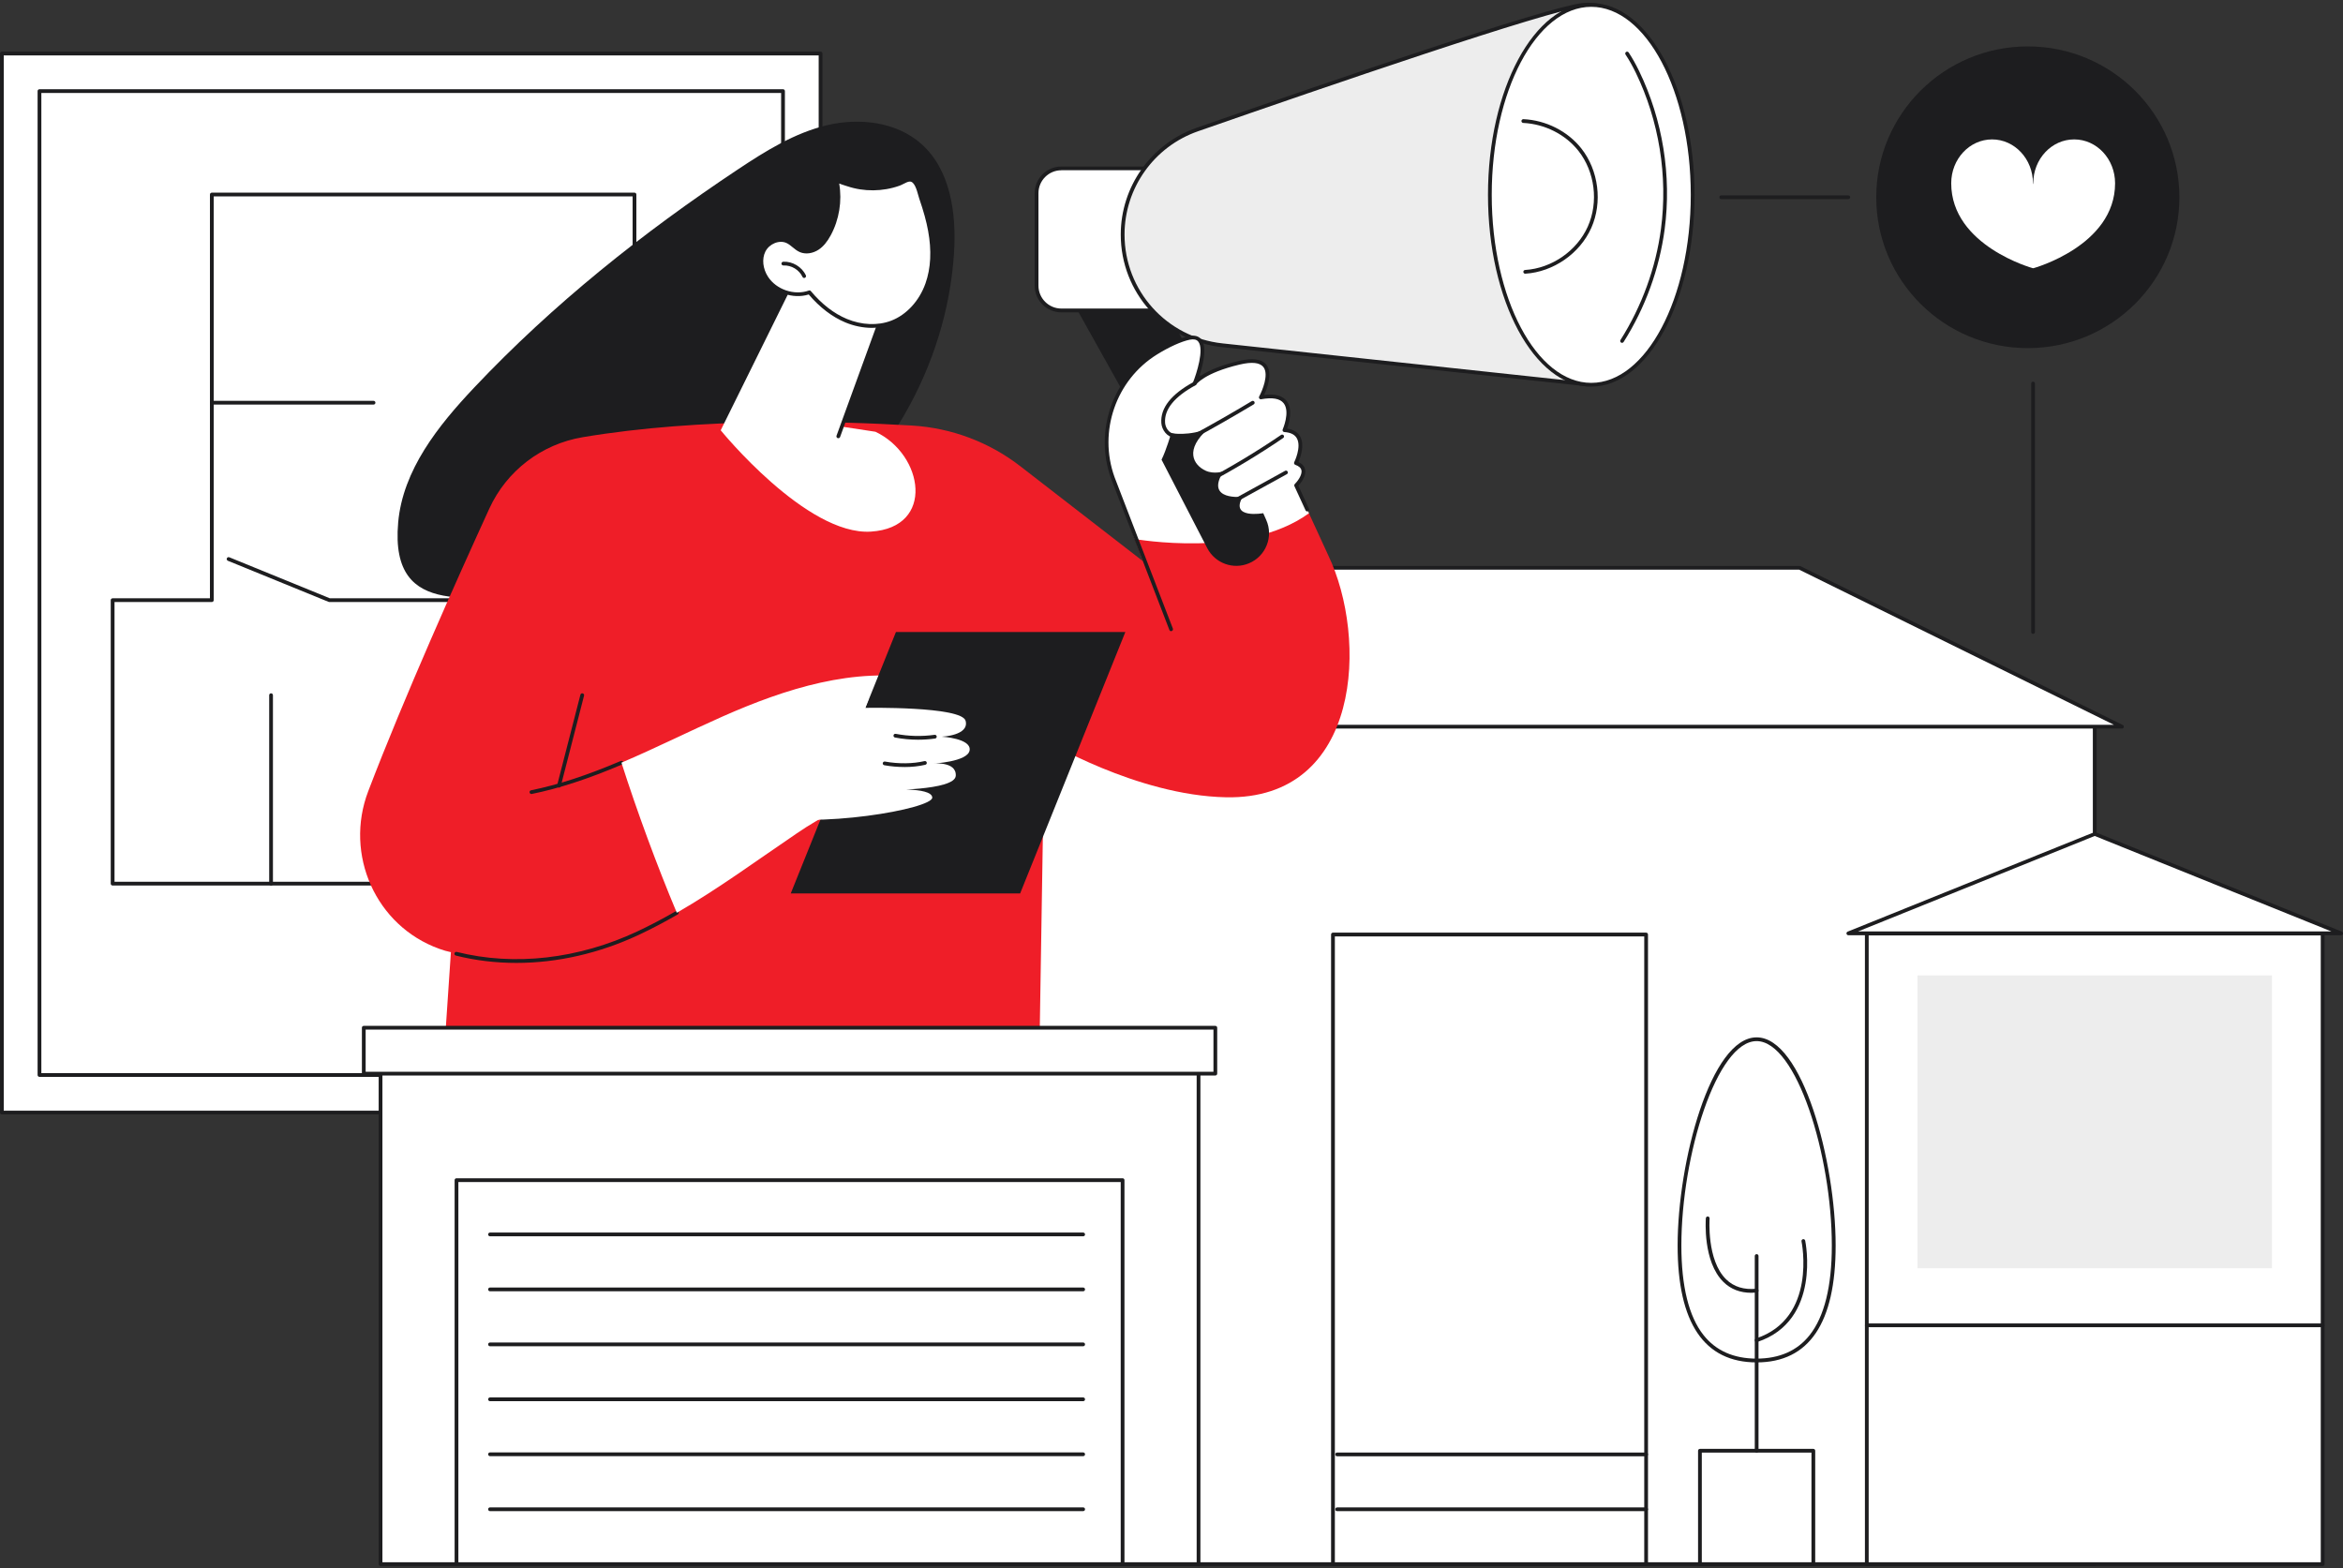
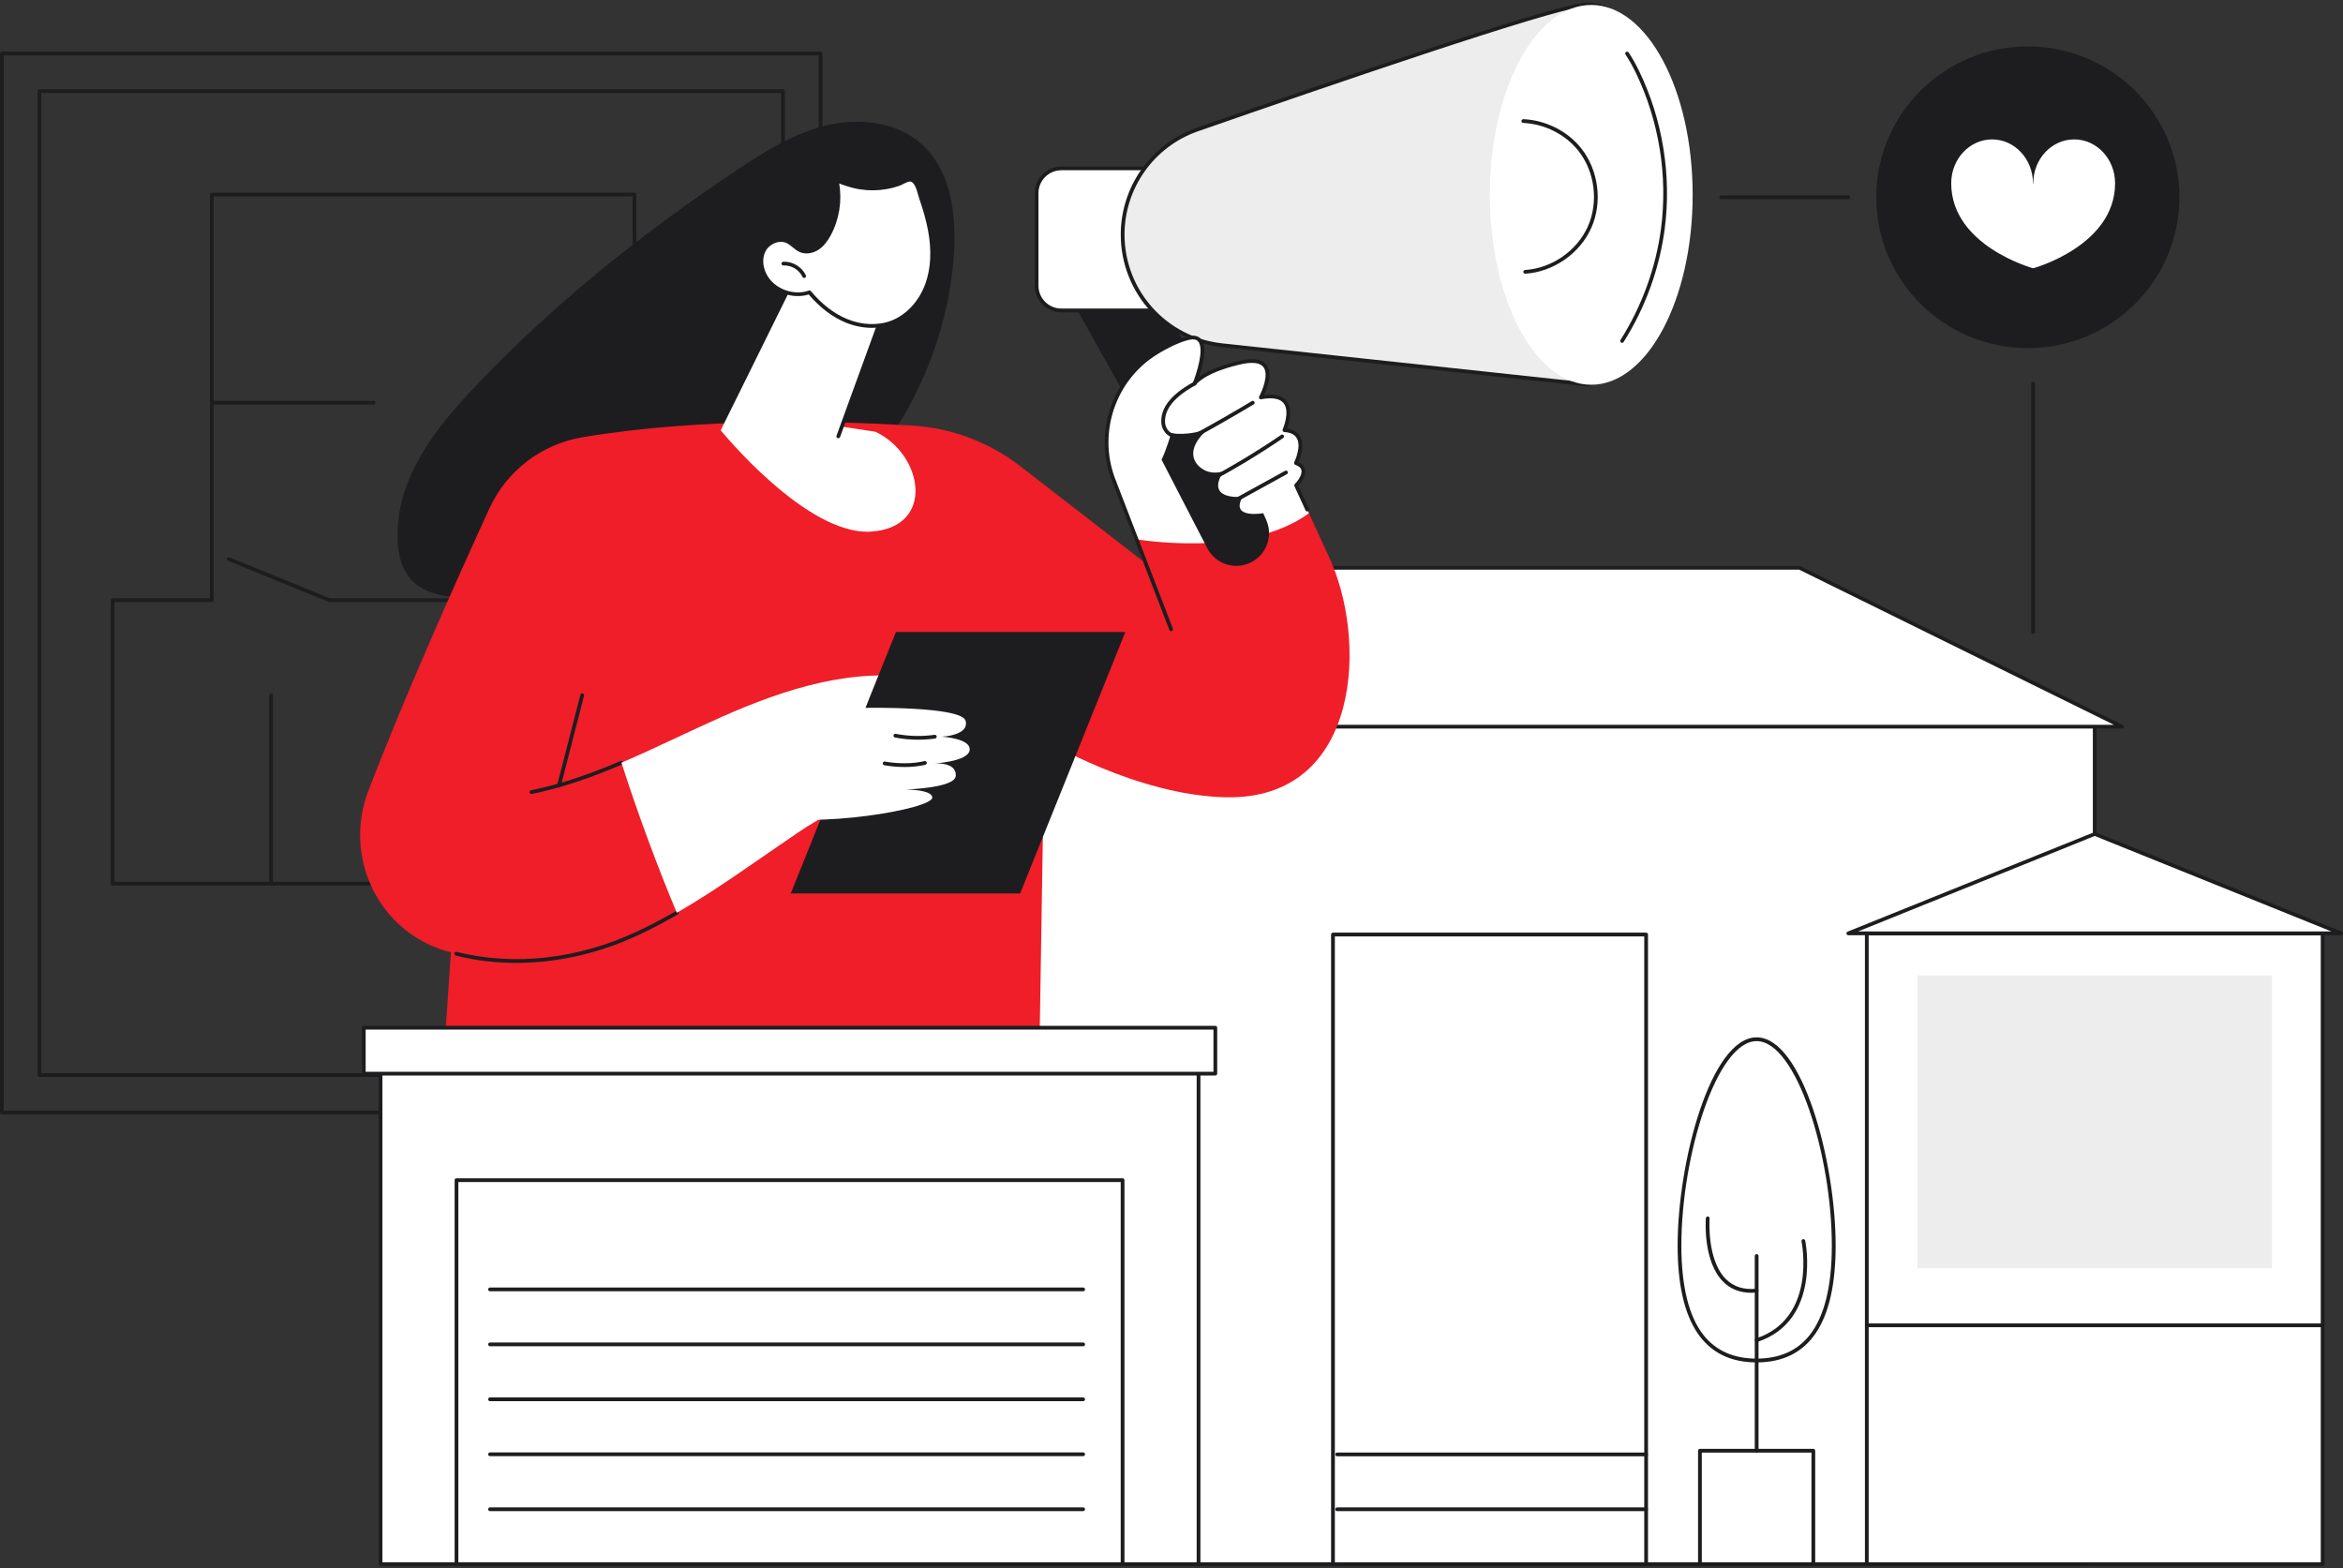
<svg xmlns="http://www.w3.org/2000/svg" width="650" height="435" viewBox="0 0 650 435" fill="none">
  <rect x="0" y="0" width="650" height="435" fill="#333333" stroke="none" />
  <g clip-path="url(#clip0_1090_14209)">
-     <path d="M227.65 14.854H0.52V308.644H227.65V14.854Z" fill="white" />
    <path d="M227.65 309.154H0.52C0.23 309.154 0 308.924 0 308.634V14.844C0 14.554 0.23 14.324 0.52 14.324H227.65C227.94 14.324 228.17 14.554 228.17 14.844V308.634C228.17 308.924 227.94 309.154 227.65 309.154ZM1.04 308.114H227.12V15.374H1.04V308.114Z" fill="#1D1D1F" />
    <path d="M217.22 298.734H10.95C10.66 298.734 10.43 298.504 10.43 298.214V25.274C10.43 24.984 10.66 24.754 10.95 24.754H217.23C217.52 24.754 217.75 24.984 217.75 25.274V298.214C217.75 298.504 217.52 298.734 217.23 298.734H217.22ZM11.47 297.694H216.7V25.794H11.47V297.684V297.694Z" fill="#1D1D1F" />
    <path d="M147.431 245.654H31.241C30.951 245.654 30.721 245.424 30.721 245.134V166.494C30.721 166.204 30.951 165.974 31.241 165.974H58.241V53.964C58.241 53.674 58.471 53.444 58.761 53.444H176.021C176.311 53.444 176.541 53.674 176.541 53.964V187.834C176.541 188.124 176.311 188.354 176.021 188.354H147.951V245.134C147.951 245.424 147.721 245.654 147.431 245.654ZM31.771 244.614H146.911V187.834C146.911 187.544 147.141 187.314 147.431 187.314H175.501V54.484H59.291V166.484C59.291 166.774 59.061 167.004 58.771 167.004H31.771V244.604V244.614Z" fill="#1D1D1F" />
    <path d="M147.431 180.074C147.141 180.074 146.911 179.844 146.911 179.554V167.014H91.381C91.311 167.014 91.251 167.004 91.181 166.974L63.221 155.564C62.951 155.454 62.831 155.154 62.931 154.884C63.041 154.614 63.341 154.494 63.611 154.594L91.481 165.964H147.431C147.721 165.964 147.951 166.194 147.951 166.484V179.544C147.951 179.834 147.721 180.064 147.431 180.064V180.074Z" fill="#1D1D1F" />
    <path d="M103.63 112.234H58.76C58.47 112.234 58.24 112.004 58.24 111.714C58.24 111.424 58.47 111.194 58.76 111.194H103.63C103.92 111.194 104.15 111.424 104.15 111.714C104.15 112.004 103.92 112.234 103.63 112.234Z" fill="#1D1D1F" />
    <path d="M75.2 245.654C74.91 245.654 74.68 245.424 74.68 245.134V192.854C74.68 192.564 74.91 192.334 75.2 192.334C75.49 192.334 75.72 192.564 75.72 192.854V245.134C75.72 245.424 75.49 245.654 75.2 245.654Z" fill="#1D1D1F" />
    <path d="M581.12 199.924H277.42V433.914H581.12V199.924Z" fill="white" />
    <path d="M581.12 434.434H277.42C277.13 434.434 276.9 434.204 276.9 433.914V199.924C276.9 199.634 277.13 199.404 277.42 199.404H581.12C581.41 199.404 581.64 199.634 581.64 199.924V433.914C581.64 434.204 581.41 434.434 581.12 434.434ZM277.94 433.394H580.6V200.444H277.94V433.394Z" fill="#1D1D1F" />
    <path d="M499.26 157.514H359.28L269.85 201.584H588.69L499.26 157.514Z" fill="white" />
    <path d="M588.69 202.114H269.84C269.6 202.114 269.39 201.944 269.33 201.714C269.28 201.474 269.39 201.234 269.61 201.124L359.04 157.054C359.11 157.014 359.19 157.004 359.27 157.004H499.25C499.33 157.004 499.41 157.024 499.48 157.054L588.91 201.124C589.13 201.234 589.24 201.474 589.19 201.714C589.14 201.954 588.92 202.114 588.68 202.114H588.69ZM272.08 201.064H586.45L499.13 158.034H359.39L272.07 201.064H272.08Z" fill="#1D1D1F" />
    <path d="M649.48 258.914H512.76L581.12 231.344L649.48 258.914Z" fill="white" />
    <path d="M649.48 259.444H512.77C512.52 259.444 512.31 259.264 512.26 259.024C512.21 258.784 512.35 258.534 512.58 258.444L580.94 230.874C581.07 230.824 581.2 230.824 581.33 230.874L649.69 258.444C649.92 258.534 650.05 258.784 650.01 259.024C649.96 259.274 649.75 259.444 649.5 259.444H649.48ZM515.45 258.394H646.79L581.12 231.904L515.45 258.394Z" fill="#1D1D1F" />
    <path d="M644.361 258.964H517.891V433.914H644.361V258.964Z" fill="white" />
    <path d="M644.361 434.434H517.891C517.601 434.434 517.371 434.204 517.371 433.914V258.964C517.371 258.674 517.601 258.444 517.891 258.444H644.361C644.651 258.444 644.881 258.674 644.881 258.964V433.914C644.881 434.204 644.651 434.434 644.361 434.434ZM518.411 433.394H643.831V259.494H518.411V433.394Z" fill="#1D1D1F" />
    <path d="M644.361 368.184H517.891C517.601 368.184 517.371 367.954 517.371 367.664C517.371 367.374 517.601 367.144 517.891 367.144H644.361C644.651 367.144 644.881 367.374 644.881 367.664C644.881 367.954 644.651 368.184 644.361 368.184Z" fill="#1D1D1F" />
    <path d="M456.679 259.244H369.799V433.914H456.679V259.244Z" fill="white" />
    <path d="M456.67 434.434H369.79C369.5 434.434 369.27 434.204 369.27 433.914V259.244C369.27 258.954 369.5 258.724 369.79 258.724H456.67C456.96 258.724 457.19 258.954 457.19 259.244V433.914C457.19 434.204 456.96 434.434 456.67 434.434ZM370.32 433.394H456.15V259.774H370.32V433.394Z" fill="#1D1D1F" />
    <path d="M456.67 419.214H370.95C370.66 419.214 370.43 418.984 370.43 418.694C370.43 418.404 370.66 418.174 370.95 418.174H456.67C456.96 418.174 457.19 418.404 457.19 418.694C457.19 418.984 456.96 419.214 456.67 419.214Z" fill="#1D1D1F" />
    <path d="M456.67 403.984H370.95C370.66 403.984 370.43 403.754 370.43 403.464C370.43 403.174 370.66 402.944 370.95 402.944H456.67C456.96 402.944 457.19 403.174 457.19 403.464C457.19 403.754 456.96 403.984 456.67 403.984Z" fill="#1D1D1F" />
    <path d="M503.06 402.454H471.6V433.914H503.06V402.454Z" fill="white" />
    <path d="M503.06 434.434H471.6C471.31 434.434 471.08 434.204 471.08 433.914V402.454C471.08 402.164 471.31 401.934 471.6 401.934H503.06C503.35 401.934 503.58 402.164 503.58 402.454V433.914C503.58 434.204 503.35 434.434 503.06 434.434ZM472.12 433.394H502.54V402.974H472.12V433.394Z" fill="#1D1D1F" />
    <path d="M487.33 377.944C472.79 377.944 465.41 367.034 465.41 345.524C465.41 322.264 474.61 287.774 487.33 287.774C500.05 287.774 509.25 322.274 509.25 345.524C509.25 367.034 501.88 377.944 487.33 377.944ZM487.33 288.814C476.28 288.814 466.45 320.524 466.45 345.524C466.45 356.854 468.52 365.214 472.6 370.374C476.02 374.704 480.97 376.894 487.32 376.894C493.67 376.894 498.62 374.704 502.04 370.374C506.12 365.204 508.19 356.844 508.19 345.524C508.19 320.524 498.36 288.814 487.31 288.814H487.33Z" fill="#1D1D1F" />
    <path d="M487.331 402.974C487.041 402.974 486.811 402.744 486.811 402.454V348.424C486.811 348.134 487.041 347.904 487.331 347.904C487.621 347.904 487.851 348.134 487.851 348.424V402.454C487.851 402.744 487.621 402.974 487.331 402.974Z" fill="#1D1D1F" />
    <path d="M487.331 372.314C487.111 372.314 486.911 372.174 486.841 371.954C486.751 371.684 486.901 371.384 487.171 371.294C504.151 365.674 499.831 344.594 499.781 344.384C499.721 344.104 499.901 343.824 500.181 343.764C500.461 343.704 500.741 343.884 500.801 344.164C500.851 344.384 505.371 366.374 487.491 372.284C487.441 372.304 487.381 372.314 487.331 372.314Z" fill="#1D1D1F" />
    <path d="M485.861 358.634C482.751 358.634 480.151 357.634 478.131 355.644C472.371 349.994 473.211 338.434 473.241 337.944C473.261 337.654 473.521 337.444 473.801 337.464C474.091 337.484 474.301 337.734 474.281 338.024C474.281 338.144 473.441 349.584 478.861 354.894C480.981 356.974 483.811 357.854 487.281 357.514C487.561 357.484 487.821 357.694 487.851 357.984C487.881 358.274 487.671 358.524 487.381 358.554C486.861 358.604 486.351 358.634 485.861 358.634Z" fill="#1D1D1F" />
    <path d="M630.291 270.594H531.951V351.824H630.291V270.594Z" fill="#EDEDED" />
    <path d="M110.461 144.954C111.751 130.394 121.531 118.114 131.571 107.494C153.341 84.444 178.301 64.544 204.711 46.994C212.411 41.874 220.431 36.874 229.431 34.734C238.431 32.604 248.701 33.784 255.611 39.934C263.771 47.204 265.361 59.344 264.661 70.244C262.651 101.614 245.361 131.644 219.241 149.164C199.151 162.644 174.341 168.394 150.341 165.944C133.031 164.174 107.991 172.814 110.461 144.964V144.954Z" fill="#1D1D1F" />
    <path d="M329.151 140.164L295.971 80.814L318.061 74.094L348.821 136.364L329.151 140.164Z" fill="#1D1D1F" />
    <path d="M294.441 46.714H321.651V86.124H294.441C290.651 86.124 287.561 83.044 287.561 79.244V53.584C287.561 49.794 290.641 46.704 294.441 46.704V46.714Z" fill="white" />
    <path d="M321.651 86.654H294.441C290.361 86.654 287.041 83.334 287.041 79.254V53.594C287.041 49.514 290.361 46.194 294.441 46.194H321.651C321.941 46.194 322.171 46.424 322.171 46.714V86.124C322.171 86.414 321.941 86.644 321.651 86.644V86.654ZM294.441 47.234C290.941 47.234 288.091 50.084 288.091 53.584V79.244C288.091 82.744 290.941 85.594 294.441 85.594H321.121V47.224H294.441V47.234Z" fill="#1D1D1F" />
    <path d="M455.991 17.984C455.991 17.984 452.771 -0.106 439.121 1.364C429.151 2.434 365.701 24.244 332.161 35.944C319.751 40.274 311.451 51.964 311.451 65.084C311.451 80.854 323.351 94.094 339.051 95.774L440.421 106.654C440.421 106.654 451.171 105.314 456.301 88.844C461.431 72.374 455.981 17.984 455.981 17.984H455.991Z" fill="#EDEDED" />
    <path d="M440.422 107.174C440.422 107.174 440.382 107.174 440.362 107.174L338.992 96.294C322.992 94.574 310.922 81.154 310.922 65.084C310.922 51.754 319.382 39.844 331.982 35.444C367.732 22.974 429.172 1.904 439.062 0.844C453.042 -0.656 456.462 17.714 456.502 17.894C456.502 17.904 456.502 17.924 456.502 17.934C456.722 20.164 461.902 72.624 456.802 89.004C451.632 105.604 440.942 107.114 440.482 107.174C440.462 107.174 440.442 107.174 440.422 107.174ZM440.632 1.794C440.162 1.794 439.672 1.824 439.172 1.874C429.382 2.924 368.032 23.974 332.332 36.424C320.152 40.674 311.972 52.184 311.972 65.074C311.972 80.614 323.642 93.594 339.112 95.254L440.412 106.124C441.222 105.984 451.032 104.014 455.812 88.684C460.812 72.634 455.602 19.384 455.472 18.044C455.352 17.414 452.252 1.784 440.632 1.784V1.794Z" fill="#1D1D1F" />
    <path d="M441.45 106.734C456.986 106.734 469.58 83.148 469.58 54.054C469.58 24.959 456.986 1.374 441.45 1.374C425.915 1.374 413.32 24.959 413.32 54.054C413.32 83.148 425.915 106.734 441.45 106.734Z" fill="white" />
-     <path d="M441.451 107.264C425.651 107.264 412.801 83.394 412.801 54.064C412.801 24.734 425.651 0.854 441.451 0.854C457.251 0.854 470.101 24.724 470.101 54.054C470.101 83.384 457.251 107.254 441.451 107.254V107.264ZM441.451 1.894C426.231 1.894 413.841 25.294 413.841 54.054C413.841 82.814 426.231 106.214 441.451 106.214C456.671 106.214 469.061 82.814 469.061 54.054C469.061 25.294 456.671 1.894 441.451 1.894Z" fill="#1D1D1F" />
    <path d="M423.13 75.934C422.86 75.934 422.63 75.724 422.61 75.444C422.59 75.154 422.81 74.904 423.1 74.894C430.49 74.434 437.49 69.584 440.5 62.834C443.52 56.084 442.47 47.644 437.88 41.834C434.28 37.284 428.56 34.394 422.58 34.104C422.29 34.094 422.07 33.844 422.08 33.554C422.09 33.264 422.35 33.054 422.63 33.054C428.91 33.354 434.91 36.394 438.69 41.174C443.51 47.274 444.62 56.144 441.45 63.244C438.28 70.344 430.93 75.434 423.16 75.924C423.15 75.924 423.14 75.924 423.13 75.924V75.934Z" fill="#1D1D1F" />
    <path d="M450.002 95.114C449.902 95.114 449.812 95.084 449.722 95.034C449.482 94.884 449.402 94.554 449.562 94.314C455.472 84.974 459.362 74.314 460.792 63.474C462.732 48.854 460.252 33.494 453.822 20.214C452.912 18.334 451.952 16.624 450.962 15.134C450.802 14.894 450.872 14.574 451.112 14.414C451.352 14.254 451.672 14.324 451.832 14.564C452.842 16.094 453.822 17.844 454.752 19.764C461.272 33.224 463.782 48.794 461.812 63.614C460.352 74.604 456.422 85.414 450.422 94.874C450.322 95.034 450.152 95.114 449.982 95.114H450.002Z" fill="#1D1D1F" />
    <path d="M288.341 292.564L289.741 205.254C289.741 205.254 315.301 220.674 340.111 221.174C377.911 221.934 379.421 176.874 368.511 154.104L359.571 134.664C359.571 134.664 326.311 117.864 308.711 132.564L317.021 155.634L283.071 129.344C274.421 122.644 263.961 118.714 253.041 118.054C231.821 116.774 194.511 115.764 161.651 121.284C150.251 123.194 140.541 130.604 135.741 141.104C126.961 160.284 112.161 193.314 102.161 219.474C95.451 237.014 104.211 256.884 121.901 263.224C123.001 263.624 124.071 263.934 125.091 264.144L123.171 292.584H288.331L288.341 292.564Z" fill="#EF1E28" />
    <path d="M147.432 220.264C147.192 220.264 146.972 220.094 146.922 219.844C146.862 219.564 147.042 219.284 147.332 219.234C154.852 217.704 162.762 215.124 172.212 211.104C172.472 210.994 172.782 211.114 172.892 211.384C173.002 211.644 172.882 211.954 172.612 212.064C163.092 216.104 155.122 218.704 147.532 220.254C147.492 220.254 147.462 220.264 147.432 220.264Z" fill="#1D1D1F" />
    <path d="M143.27 267.124C137.54 267.124 131.89 266.454 126.46 265.084C126.18 265.014 126.01 264.734 126.08 264.454C126.15 264.174 126.43 264.004 126.71 264.074C142.68 268.074 160.49 266.044 176.85 258.364C180.31 256.734 183.79 254.914 187.5 252.774C187.75 252.634 188.07 252.714 188.21 252.964C188.35 253.214 188.27 253.534 188.02 253.674C184.29 255.824 180.78 257.664 177.29 259.304C166.27 264.474 154.6 267.124 143.26 267.124H143.27Z" fill="#1D1D1F" />
    <path d="M155.071 218.484C155.071 218.484 154.981 218.484 154.941 218.464C154.661 218.394 154.491 218.104 154.561 217.834L161.021 192.714C161.091 192.434 161.381 192.264 161.651 192.344C161.931 192.414 162.101 192.704 162.031 192.974L155.571 218.094C155.511 218.334 155.301 218.484 155.071 218.484Z" fill="#1D1D1F" />
    <path d="M263.73 199.544C262.45 197.854 260.34 197.074 258.34 196.364C260.54 196.444 262.17 195.784 262.69 194.094C263.21 192.404 262.14 191.244 260.73 190.174C259.32 189.104 257.53 188.674 255.79 188.354C237.04 184.924 217.88 191.054 200.46 198.764C191.08 202.914 181.84 207.564 172.4 211.574C176.68 224.984 182.34 240.334 187.76 253.214C199.27 246.584 210.03 238.644 221.05 231.184C227.97 226.494 236.02 221.784 244.2 223.554C246.31 224.014 248.75 224.824 250.45 223.504C252.08 222.234 251.94 219.564 250.68 217.934C249.42 216.294 247.4 215.464 245.45 214.784C243.5 214.104 241.45 213.484 239.91 212.094C244.31 212.584 248.72 213.064 253.12 213.554C254.04 213.654 255 213.744 255.84 213.364C257.82 212.454 257.72 209.334 256.14 207.814C254.57 206.304 252.23 205.984 250.05 205.794C247.88 205.604 245.55 205.424 243.83 204.084C249.25 204.514 254.66 204.944 260.08 205.374C261.09 205.454 262.16 205.524 263.05 205.064C264.93 204.094 265 201.224 263.72 199.534L263.73 199.544Z" fill="white" />
-     <path d="M256.441 196.824C256.441 196.824 256.381 196.824 256.351 196.824C252.551 196.174 248.671 195.764 244.821 195.604C244.531 195.594 244.311 195.354 244.321 195.064C244.331 194.774 244.561 194.544 244.861 194.564C248.761 194.724 252.681 195.134 256.531 195.794C256.811 195.844 257.001 196.114 256.961 196.394C256.921 196.644 256.701 196.824 256.451 196.824H256.441Z" fill="#1D1D1F" />
    <path d="M219.371 247.844H283.011L312.191 175.334H248.551L219.371 247.844Z" fill="#1D1D1F" />
    <path d="M222.041 192.844L241.031 193.764L240.021 196.364C240.021 196.364 266.801 195.874 267.881 199.964C268.961 204.054 261.271 204.364 261.271 204.364C261.271 204.364 269.431 204.814 269.001 208.104C268.571 211.394 258.571 211.844 258.571 211.844C258.571 211.844 265.381 211.024 265.151 215.204C264.921 219.384 245.301 219.174 245.301 219.174C245.301 219.174 258.441 218.124 258.631 221.234C258.831 224.344 226.621 230.094 209.611 226.054C209.611 226.054 214.391 205.454 222.041 192.854V192.844Z" fill="white" />
    <path d="M250.871 212.774C249.041 212.774 247.161 212.614 245.321 212.284C245.041 212.234 244.851 211.964 244.901 211.684C244.951 211.404 245.221 211.214 245.511 211.264C249.291 211.944 253.291 211.894 256.471 211.134C256.751 211.064 257.031 211.244 257.101 211.524C257.171 211.804 256.991 212.084 256.711 212.154C254.941 212.574 252.941 212.784 250.871 212.784V212.774Z" fill="#1D1D1F" />
    <path d="M254.692 205.204C252.552 205.204 250.412 205.004 248.292 204.594C248.012 204.544 247.822 204.264 247.882 203.984C247.932 203.704 248.202 203.514 248.492 203.574C252.052 204.254 255.682 204.344 259.272 203.844C259.562 203.804 259.822 204.004 259.862 204.284C259.902 204.574 259.702 204.834 259.422 204.874C257.852 205.094 256.272 205.204 254.702 205.204H254.692Z" fill="#1D1D1F" />
    <path d="M290.151 203.774C289.941 203.774 289.741 203.644 289.661 203.444C288.371 200.114 288.691 196.144 290.511 193.074C292.331 190.004 295.651 187.794 299.201 187.324C299.481 187.284 299.751 187.484 299.791 187.774C299.831 188.064 299.631 188.324 299.341 188.364C296.111 188.794 293.071 190.804 291.411 193.614C289.751 196.414 289.461 200.044 290.641 203.074C290.741 203.344 290.611 203.644 290.341 203.744C290.281 203.764 290.211 203.784 290.151 203.784V203.774Z" fill="#1D1D1F" />
    <path d="M314.841 149.534C314.841 149.534 345.751 155.064 363.131 142.384L359.581 134.664C359.581 134.664 364.171 130.134 359.521 128.474C359.521 128.474 363.841 119.864 356.331 119.354C356.331 119.354 361.331 108.124 349.791 110.264C349.791 110.264 356.721 97.594 343.791 100.664C333.561 103.084 331.421 106.414 331.421 106.414C331.421 106.414 337.131 92.304 329.971 93.764C327.721 94.224 324.291 95.704 320.661 97.964C309.001 105.214 304.061 119.674 308.711 132.584L314.831 149.554L314.841 149.534Z" fill="white" />
    <path d="M324.911 175.104C324.701 175.104 324.501 174.974 324.421 174.774L308.231 132.754C303.511 119.644 308.621 104.824 320.391 97.504C323.881 95.334 327.431 93.734 329.871 93.234C331.361 92.934 332.491 93.224 333.221 94.094C335.041 96.274 333.651 101.574 332.651 104.554C334.361 103.314 337.641 101.564 343.671 100.134C347.521 99.224 350.101 99.594 351.351 101.224C353.131 103.554 351.551 107.724 350.701 109.574C353.671 109.194 355.771 109.744 356.931 111.214C358.751 113.524 357.631 117.364 357.071 118.894C358.781 119.144 359.991 119.874 360.671 121.054C362.021 123.424 360.771 126.884 360.221 128.174C361.251 128.654 361.871 129.344 362.061 130.224C362.461 132.024 360.851 134.034 360.201 134.754L363.141 141.144C363.261 141.404 363.141 141.714 362.881 141.834C362.621 141.954 362.311 141.834 362.191 141.574L359.101 134.864C359.011 134.664 359.051 134.434 359.211 134.274C359.821 133.664 361.341 131.804 361.041 130.444C360.901 129.794 360.331 129.294 359.341 128.944C359.201 128.894 359.091 128.784 359.031 128.644C358.971 128.504 358.981 128.354 359.051 128.214C359.071 128.174 361.141 123.974 359.761 121.564C359.181 120.544 358.011 119.964 356.291 119.854C356.121 119.844 355.971 119.744 355.881 119.604C355.791 119.454 355.781 119.274 355.851 119.124C355.871 119.074 357.991 114.234 356.111 111.854C355.081 110.554 352.991 110.184 349.881 110.754C349.681 110.794 349.481 110.714 349.361 110.544C349.241 110.384 349.231 110.164 349.321 109.984C350.181 108.414 352.071 103.884 350.511 101.844C349.531 100.564 347.311 100.324 343.901 101.134C334.091 103.454 331.871 106.634 331.851 106.664C331.701 106.884 331.411 106.964 331.171 106.834C330.931 106.714 330.831 106.424 330.931 106.184C331.931 103.714 334.151 96.834 332.411 94.744C331.941 94.174 331.181 94.014 330.071 94.234C327.741 94.714 324.321 96.254 320.931 98.364C309.581 105.424 304.641 119.724 309.201 132.364L325.381 174.374C325.481 174.644 325.351 174.944 325.081 175.044C325.021 175.064 324.961 175.084 324.891 175.084L324.911 175.104Z" fill="#1D1D1F" />
    <path d="M322.24 127.524L334.92 152.064C337.09 156.254 342.11 158.094 346.47 156.274C351.17 154.324 353.35 148.884 351.28 144.234L350.45 142.364C350.45 142.364 341.08 144.064 344.76 137.794C344.76 137.794 334.15 139.054 339.4 130.774C339.4 130.774 336.8 131.634 334.49 130.584C331.12 129.054 328.39 124.774 335.38 118.764C329.98 121.104 324.91 120.174 324.91 120.174C324.91 120.174 323.55 124.894 322.24 127.514V127.524Z" fill="#1D1D1F" />
    <path d="M331.102 121.644C330.922 121.644 330.742 121.544 330.642 121.374C330.502 121.124 330.602 120.804 330.852 120.664C336.362 117.664 341.882 114.514 347.272 111.274C347.522 111.124 347.842 111.204 347.992 111.454C348.142 111.704 348.062 112.024 347.812 112.174C342.412 115.414 336.882 118.584 331.352 121.584C331.272 121.624 331.192 121.644 331.102 121.644Z" fill="#1D1D1F" />
    <path d="M334.38 134.414C334.19 134.414 334.01 134.314 333.92 134.134C333.79 133.884 333.88 133.564 334.14 133.434C341.44 129.584 348.59 125.284 355.41 120.644C355.65 120.484 355.97 120.544 356.13 120.784C356.29 121.024 356.23 121.344 355.99 121.504C349.14 126.164 341.95 130.494 334.62 134.354C334.54 134.394 334.46 134.414 334.38 134.414Z" fill="#1D1D1F" />
    <path d="M340.881 140.334C340.701 140.334 340.521 140.234 340.421 140.064C340.281 139.814 340.371 139.494 340.631 139.354L356.511 130.614C356.761 130.474 357.081 130.564 357.221 130.824C357.361 131.074 357.271 131.394 357.011 131.534L341.131 140.274C341.051 140.314 340.961 140.334 340.881 140.334Z" fill="#1D1D1F" />
    <path d="M325.86 121.394C325.86 121.394 325.84 121.394 325.83 121.394C323.74 121.284 322.31 119.214 322.18 117.364C321.88 113.184 324.91 109.344 331.18 105.944C331.43 105.804 331.75 105.904 331.89 106.154C332.03 106.404 331.93 106.724 331.68 106.864C325.8 110.054 322.96 113.564 323.22 117.294C323.32 118.704 324.37 120.274 325.89 120.354C326.18 120.374 326.4 120.614 326.38 120.904C326.37 121.184 326.14 121.394 325.86 121.394Z" fill="#1D1D1F" />
    <path d="M220.681 77.404L199.941 119.364C199.941 119.364 223.711 148.634 241.631 147.474C259.541 146.324 256.211 126.064 242.861 119.774L233.291 118.314L245.471 85.584L220.691 77.404H220.681Z" fill="white" />
    <path d="M232.562 121.564C232.502 121.564 232.442 121.554 232.382 121.534C232.112 121.434 231.972 121.134 232.072 120.864L244.792 85.904L220.522 77.894C220.252 77.804 220.102 77.504 220.192 77.234C220.282 76.964 220.572 76.814 220.852 76.904L245.632 85.084C245.762 85.124 245.872 85.224 245.942 85.354C246.002 85.484 246.012 85.624 245.962 85.764L233.062 121.224C232.982 121.434 232.782 121.564 232.572 121.564H232.562Z" fill="#1D1D1F" />
    <path d="M257.981 63.954C258.881 68.864 258.911 74.044 257.241 78.754C255.581 83.464 252.081 87.664 247.411 89.454C243.361 91.004 238.721 90.634 234.721 88.964C230.721 87.294 227.311 84.414 224.531 81.084C220.261 82.604 215.051 80.834 212.591 77.024C211.171 74.824 210.671 71.914 211.831 69.564C212.991 67.224 216.041 65.824 218.411 66.934C219.761 67.574 220.721 68.864 222.091 69.444C223.621 70.094 225.451 69.704 226.831 68.784C228.211 67.854 229.201 66.454 229.991 64.994C232.481 60.394 233.221 54.874 232.041 49.784C232.151 50.264 234.711 50.994 235.171 51.144C236.321 51.534 237.501 51.814 238.701 52.004C241.061 52.374 243.481 52.344 245.841 51.934C247.031 51.724 248.211 51.424 249.351 51.014C250.261 50.694 251.431 49.834 252.401 49.824C254.421 49.804 255.021 53.484 255.511 54.904C256.521 57.864 257.421 60.864 257.991 63.934L257.981 63.954Z" fill="white" />
    <path d="M241.901 90.954C239.461 90.954 236.931 90.444 234.521 89.444C230.871 87.914 227.451 85.314 224.361 81.694C219.961 83.064 214.661 81.194 212.151 77.314C210.501 74.754 210.191 71.704 211.361 69.344C212.711 66.624 216.101 65.284 218.631 66.474C219.341 66.804 219.931 67.294 220.501 67.764C221.091 68.244 221.641 68.704 222.291 68.974C223.551 69.504 225.181 69.274 226.531 68.364C227.651 67.614 228.601 66.474 229.521 64.764C231.941 60.284 232.671 54.874 231.521 49.924C231.451 49.644 231.631 49.364 231.911 49.294C232.151 49.234 232.401 49.364 232.501 49.584C232.661 49.724 233.231 50.014 235.001 50.564C235.141 50.604 235.251 50.644 235.321 50.664C236.431 51.034 237.581 51.324 238.761 51.504C241.071 51.864 243.411 51.844 245.731 51.434C246.901 51.234 248.061 50.934 249.161 50.544C249.451 50.444 249.781 50.274 250.131 50.094C250.871 49.724 251.631 49.334 252.381 49.324H252.411C254.461 49.324 255.221 52.054 255.731 53.864C255.831 54.204 255.911 54.514 255.991 54.754C257.201 58.284 257.991 61.174 258.491 63.864C259.531 69.504 259.271 74.574 257.731 78.934C255.911 84.094 252.121 88.214 247.591 89.944C245.821 90.624 243.891 90.954 241.901 90.954ZM224.541 80.554C224.691 80.554 224.841 80.624 224.941 80.744C227.981 84.374 231.341 86.974 234.931 88.474C239.061 90.194 243.541 90.374 247.231 88.964C251.481 87.344 255.041 83.464 256.761 78.584C258.241 74.394 258.481 69.504 257.481 64.054C257.001 61.414 256.221 58.574 255.021 55.094C254.931 54.834 254.841 54.514 254.741 54.144C254.321 52.634 253.681 50.364 252.421 50.364H252.411C251.901 50.364 251.251 50.704 250.621 51.024C250.241 51.214 249.881 51.404 249.531 51.524C248.371 51.934 247.161 52.254 245.931 52.464C243.501 52.884 241.041 52.904 238.621 52.534C237.391 52.344 236.171 52.044 235.011 51.654C234.951 51.634 234.851 51.604 234.721 51.564C233.901 51.304 233.271 51.094 232.811 50.904C233.651 55.764 232.811 60.934 230.471 65.264C229.461 67.124 228.401 68.384 227.141 69.234C225.491 70.334 223.491 70.614 221.911 69.944C221.131 69.614 220.491 69.084 219.871 68.574C219.321 68.124 218.801 67.694 218.211 67.424C216.211 66.484 213.411 67.614 212.321 69.814C211.331 71.814 211.621 74.544 213.051 76.754C215.371 80.344 220.351 82.034 224.381 80.604C224.441 80.584 224.501 80.574 224.551 80.574L224.541 80.554Z" fill="#1D1D1F" />
    <path d="M217.322 73.124C219.702 73.004 222.092 74.434 223.112 76.594L217.322 73.124Z" fill="white" />
    <path d="M223.101 77.114C222.901 77.114 222.721 77.004 222.631 76.814C221.701 74.834 219.541 73.534 217.341 73.644C217.051 73.654 216.811 73.434 216.791 73.154C216.781 72.864 217.001 72.624 217.281 72.604C219.871 72.474 222.461 74.024 223.561 76.374C223.681 76.634 223.571 76.944 223.311 77.064C223.241 77.094 223.161 77.114 223.091 77.114H223.101Z" fill="#1D1D1F" />
    <path d="M332.5 291.574H105.57V433.914H332.5V291.574Z" fill="white" />
    <path d="M332.501 434.434H105.571C105.281 434.434 105.051 434.204 105.051 433.914V291.574C105.051 291.284 105.281 291.054 105.571 291.054H332.501C332.791 291.054 333.021 291.284 333.021 291.574V433.914C333.021 434.204 332.791 434.434 332.501 434.434ZM106.091 433.394H331.981V292.094H106.091V433.394Z" fill="#1D1D1F" />
    <path d="M337.16 285.104H100.92V297.834H337.16V285.104Z" fill="white" />
    <path d="M337.16 298.354H100.92C100.63 298.354 100.4 298.124 100.4 297.834V285.104C100.4 284.814 100.63 284.584 100.92 284.584H337.16C337.45 284.584 337.68 284.814 337.68 285.104V297.834C337.68 298.124 337.45 298.354 337.16 298.354ZM101.44 297.314H336.64V285.624H101.44V297.314Z" fill="#1D1D1F" />
    <path d="M311.431 434.434C311.141 434.434 310.911 434.204 310.911 433.914V327.904H127.161V433.694C127.161 433.984 126.931 434.214 126.641 434.214C126.351 434.214 126.121 433.984 126.121 433.694V327.384C126.121 327.094 126.351 326.864 126.641 326.864H311.431C311.721 326.864 311.951 327.094 311.951 327.384V433.914C311.951 434.204 311.721 434.434 311.431 434.434Z" fill="#1D1D1F" />
-     <path d="M300.492 342.964H135.942C135.652 342.964 135.422 342.734 135.422 342.444C135.422 342.154 135.652 341.924 135.942 341.924H300.492C300.782 341.924 301.012 342.154 301.012 342.444C301.012 342.734 300.782 342.964 300.492 342.964Z" fill="#1D1D1F" />
    <path d="M300.492 358.214H135.942C135.652 358.214 135.422 357.984 135.422 357.694C135.422 357.404 135.652 357.174 135.942 357.174H300.492C300.782 357.174 301.012 357.404 301.012 357.694C301.012 357.984 300.782 358.214 300.492 358.214Z" fill="#1D1D1F" />
    <path d="M300.492 373.464H135.942C135.652 373.464 135.422 373.234 135.422 372.944C135.422 372.654 135.652 372.424 135.942 372.424H300.492C300.782 372.424 301.012 372.654 301.012 372.944C301.012 373.234 300.782 373.464 300.492 373.464Z" fill="#1D1D1F" />
    <path d="M300.492 388.704H135.942C135.652 388.704 135.422 388.474 135.422 388.184C135.422 387.894 135.652 387.664 135.942 387.664H300.492C300.782 387.664 301.012 387.894 301.012 388.184C301.012 388.474 300.782 388.704 300.492 388.704Z" fill="#1D1D1F" />
    <path d="M300.492 403.954H135.942C135.652 403.954 135.422 403.724 135.422 403.434C135.422 403.144 135.652 402.914 135.942 402.914H300.492C300.782 402.914 301.012 403.144 301.012 403.434C301.012 403.724 300.782 403.954 300.492 403.954Z" fill="#1D1D1F" />
    <path d="M300.492 419.204H135.942C135.652 419.204 135.422 418.974 135.422 418.684C135.422 418.394 135.652 418.164 135.942 418.164H300.492C300.782 418.164 301.012 418.394 301.012 418.684C301.012 418.974 300.782 419.204 300.492 419.204Z" fill="#1D1D1F" />
    <path d="M562.56 96.574C585.783 96.574 604.61 77.837 604.61 54.724C604.61 31.611 585.783 12.874 562.56 12.874C539.336 12.874 520.51 31.611 520.51 54.724C520.51 77.837 539.336 96.574 562.56 96.574Z" fill="#1D1D1F" />
    <path d="M575.411 38.674C569.151 38.674 564.071 44.114 564.071 50.834C564.071 50.894 564.051 50.994 564.031 51.144C564.001 51.004 563.991 50.894 563.991 50.834C563.991 44.124 558.911 38.674 552.651 38.674C546.391 38.674 541.311 44.114 541.311 50.834C541.311 68.214 564.001 74.414 564.001 74.414C564.001 74.414 564.021 74.394 564.041 74.354C564.071 74.394 564.081 74.414 564.081 74.414C564.081 74.414 586.771 68.214 586.771 50.834C586.771 44.124 581.691 38.674 575.431 38.674H575.411Z" fill="white" />
    <path d="M564.02 175.854C563.73 175.854 563.5 175.624 563.5 175.334V106.404C563.5 106.114 563.73 105.884 564.02 105.884C564.31 105.884 564.54 106.114 564.54 106.404V175.334C564.54 175.624 564.31 175.854 564.02 175.854Z" fill="#1D1D1F" />
    <path d="M512.76 55.244H477.51C477.22 55.244 476.99 55.014 476.99 54.724C476.99 54.434 477.22 54.204 477.51 54.204H512.76C513.05 54.204 513.28 54.434 513.28 54.724C513.28 55.014 513.05 55.244 512.76 55.244Z" fill="#1D1D1F" />
  </g>
  <defs>
    <clipPath id="clip0_1090_14209">
      <rect width="650" height="433.68" fill="white" transform="translate(0 0.754)" />
    </clipPath>
  </defs>
</svg>